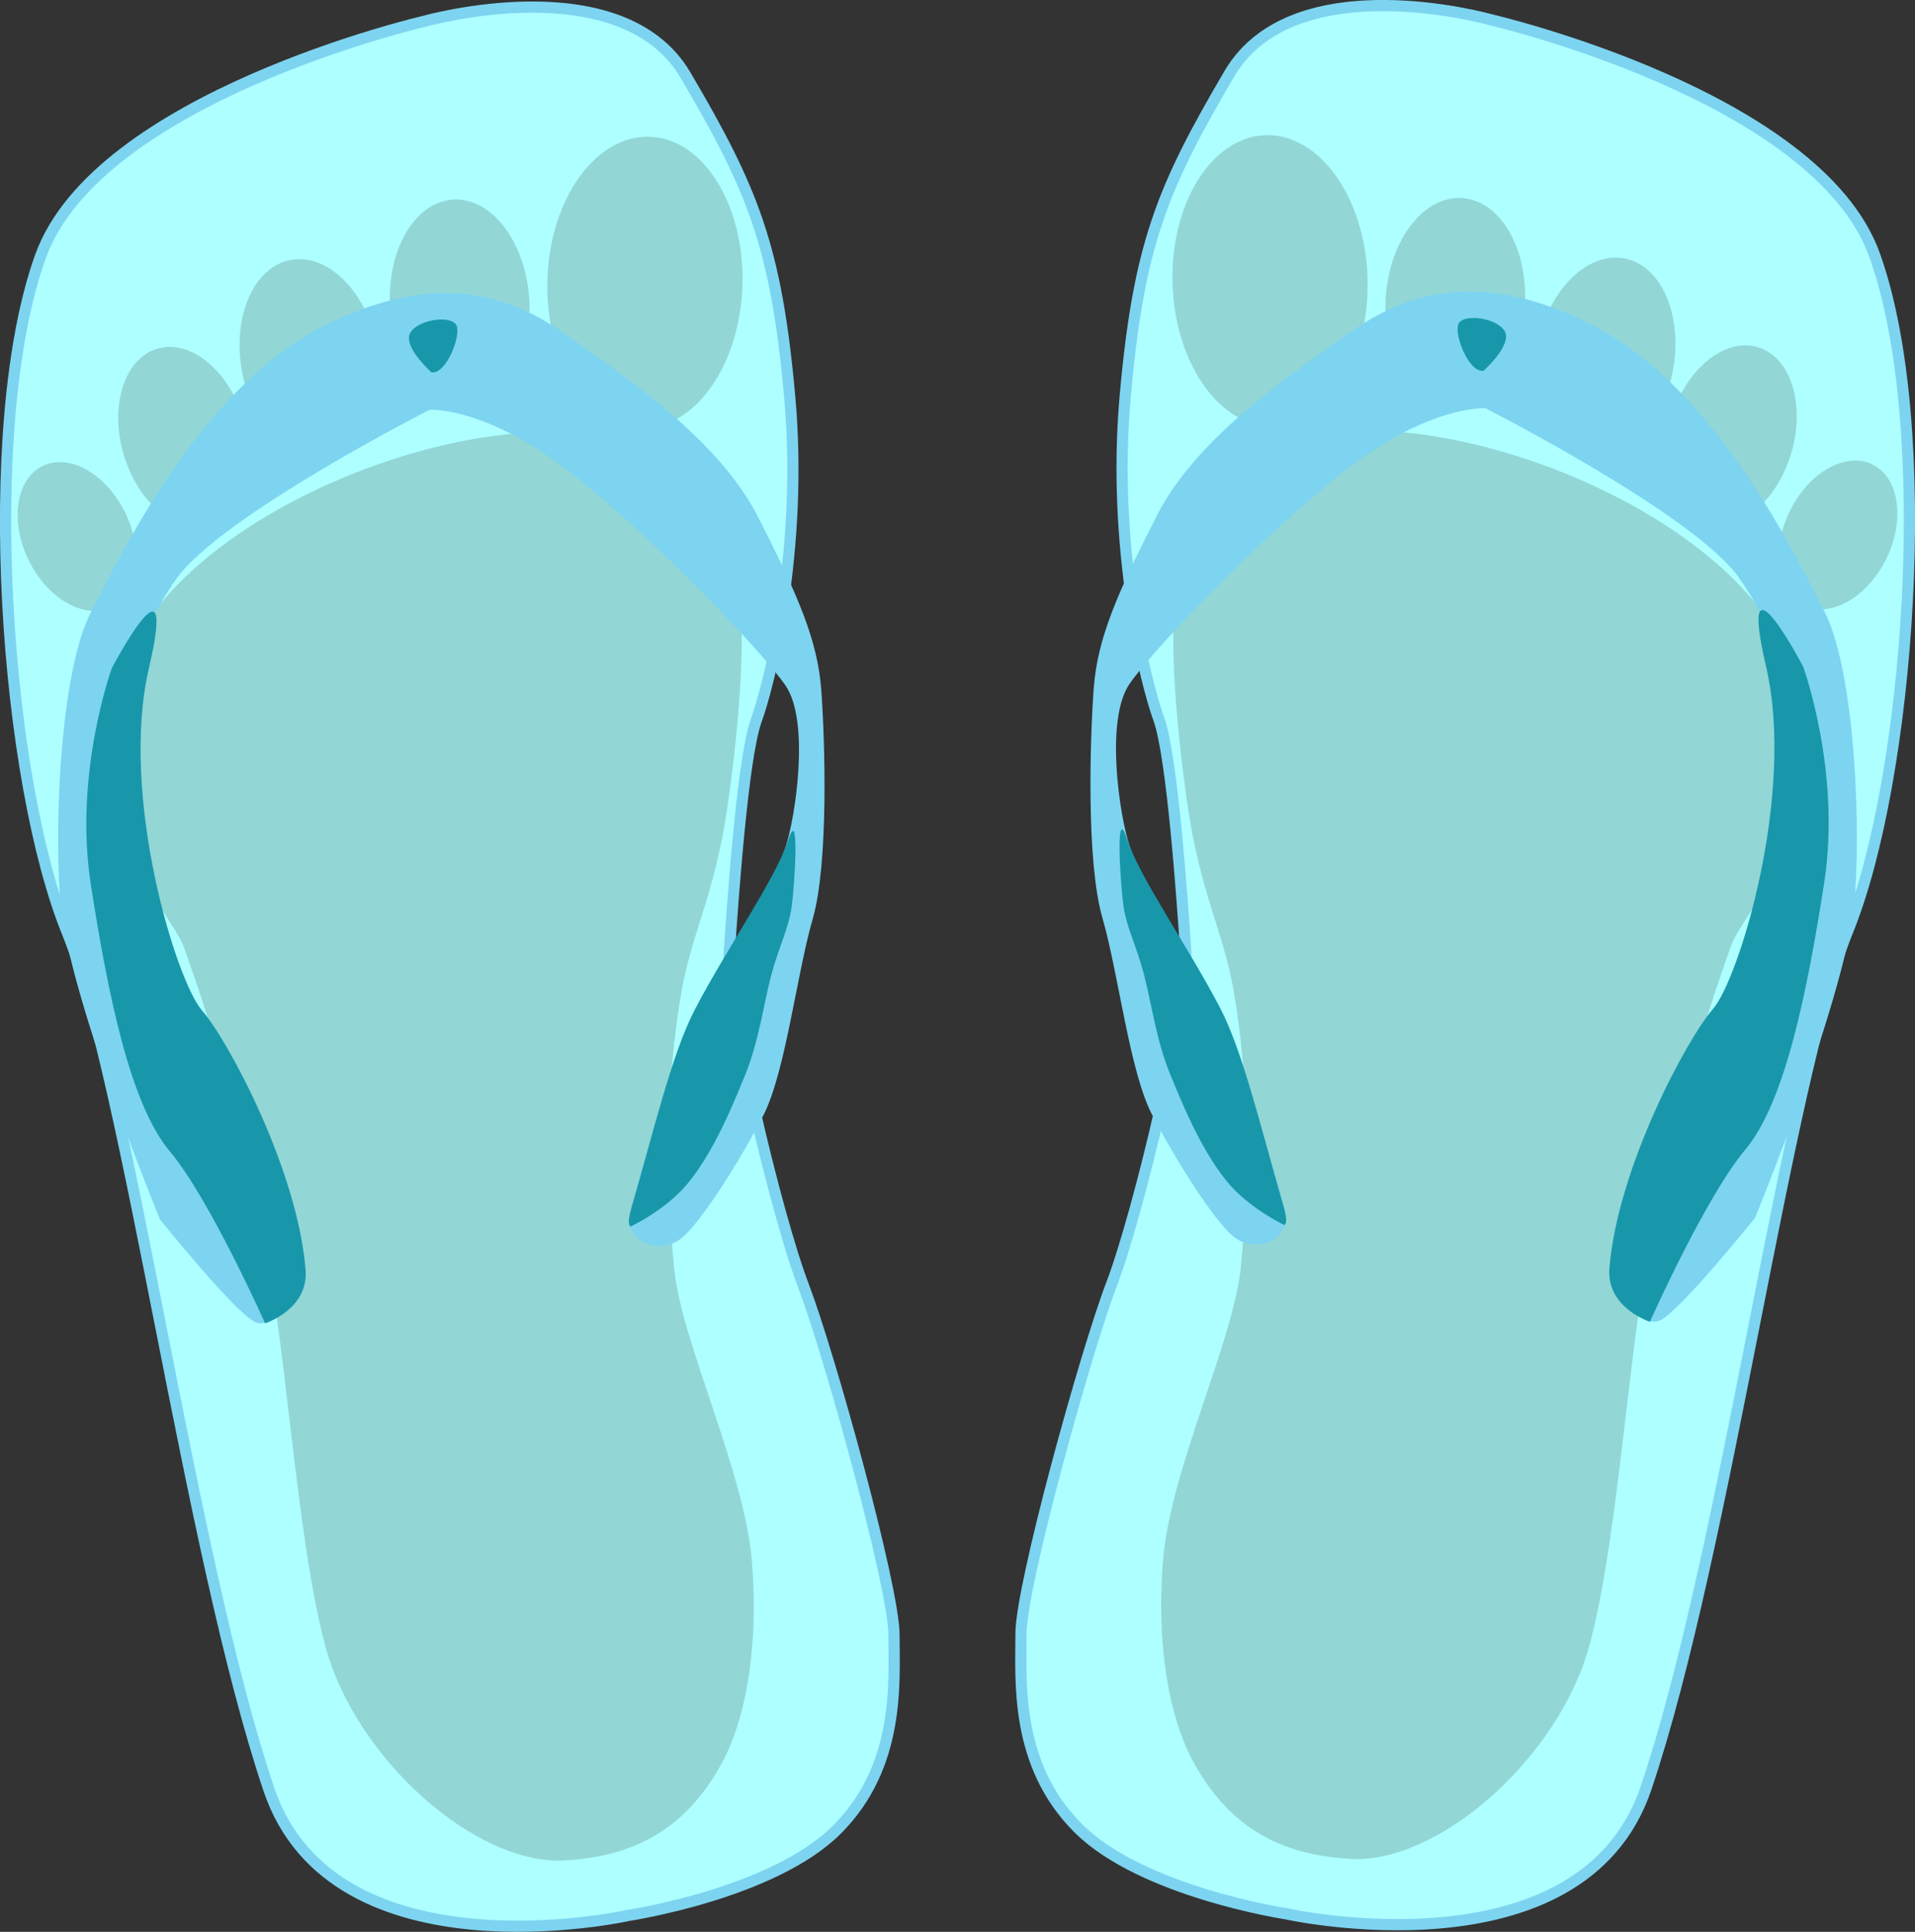
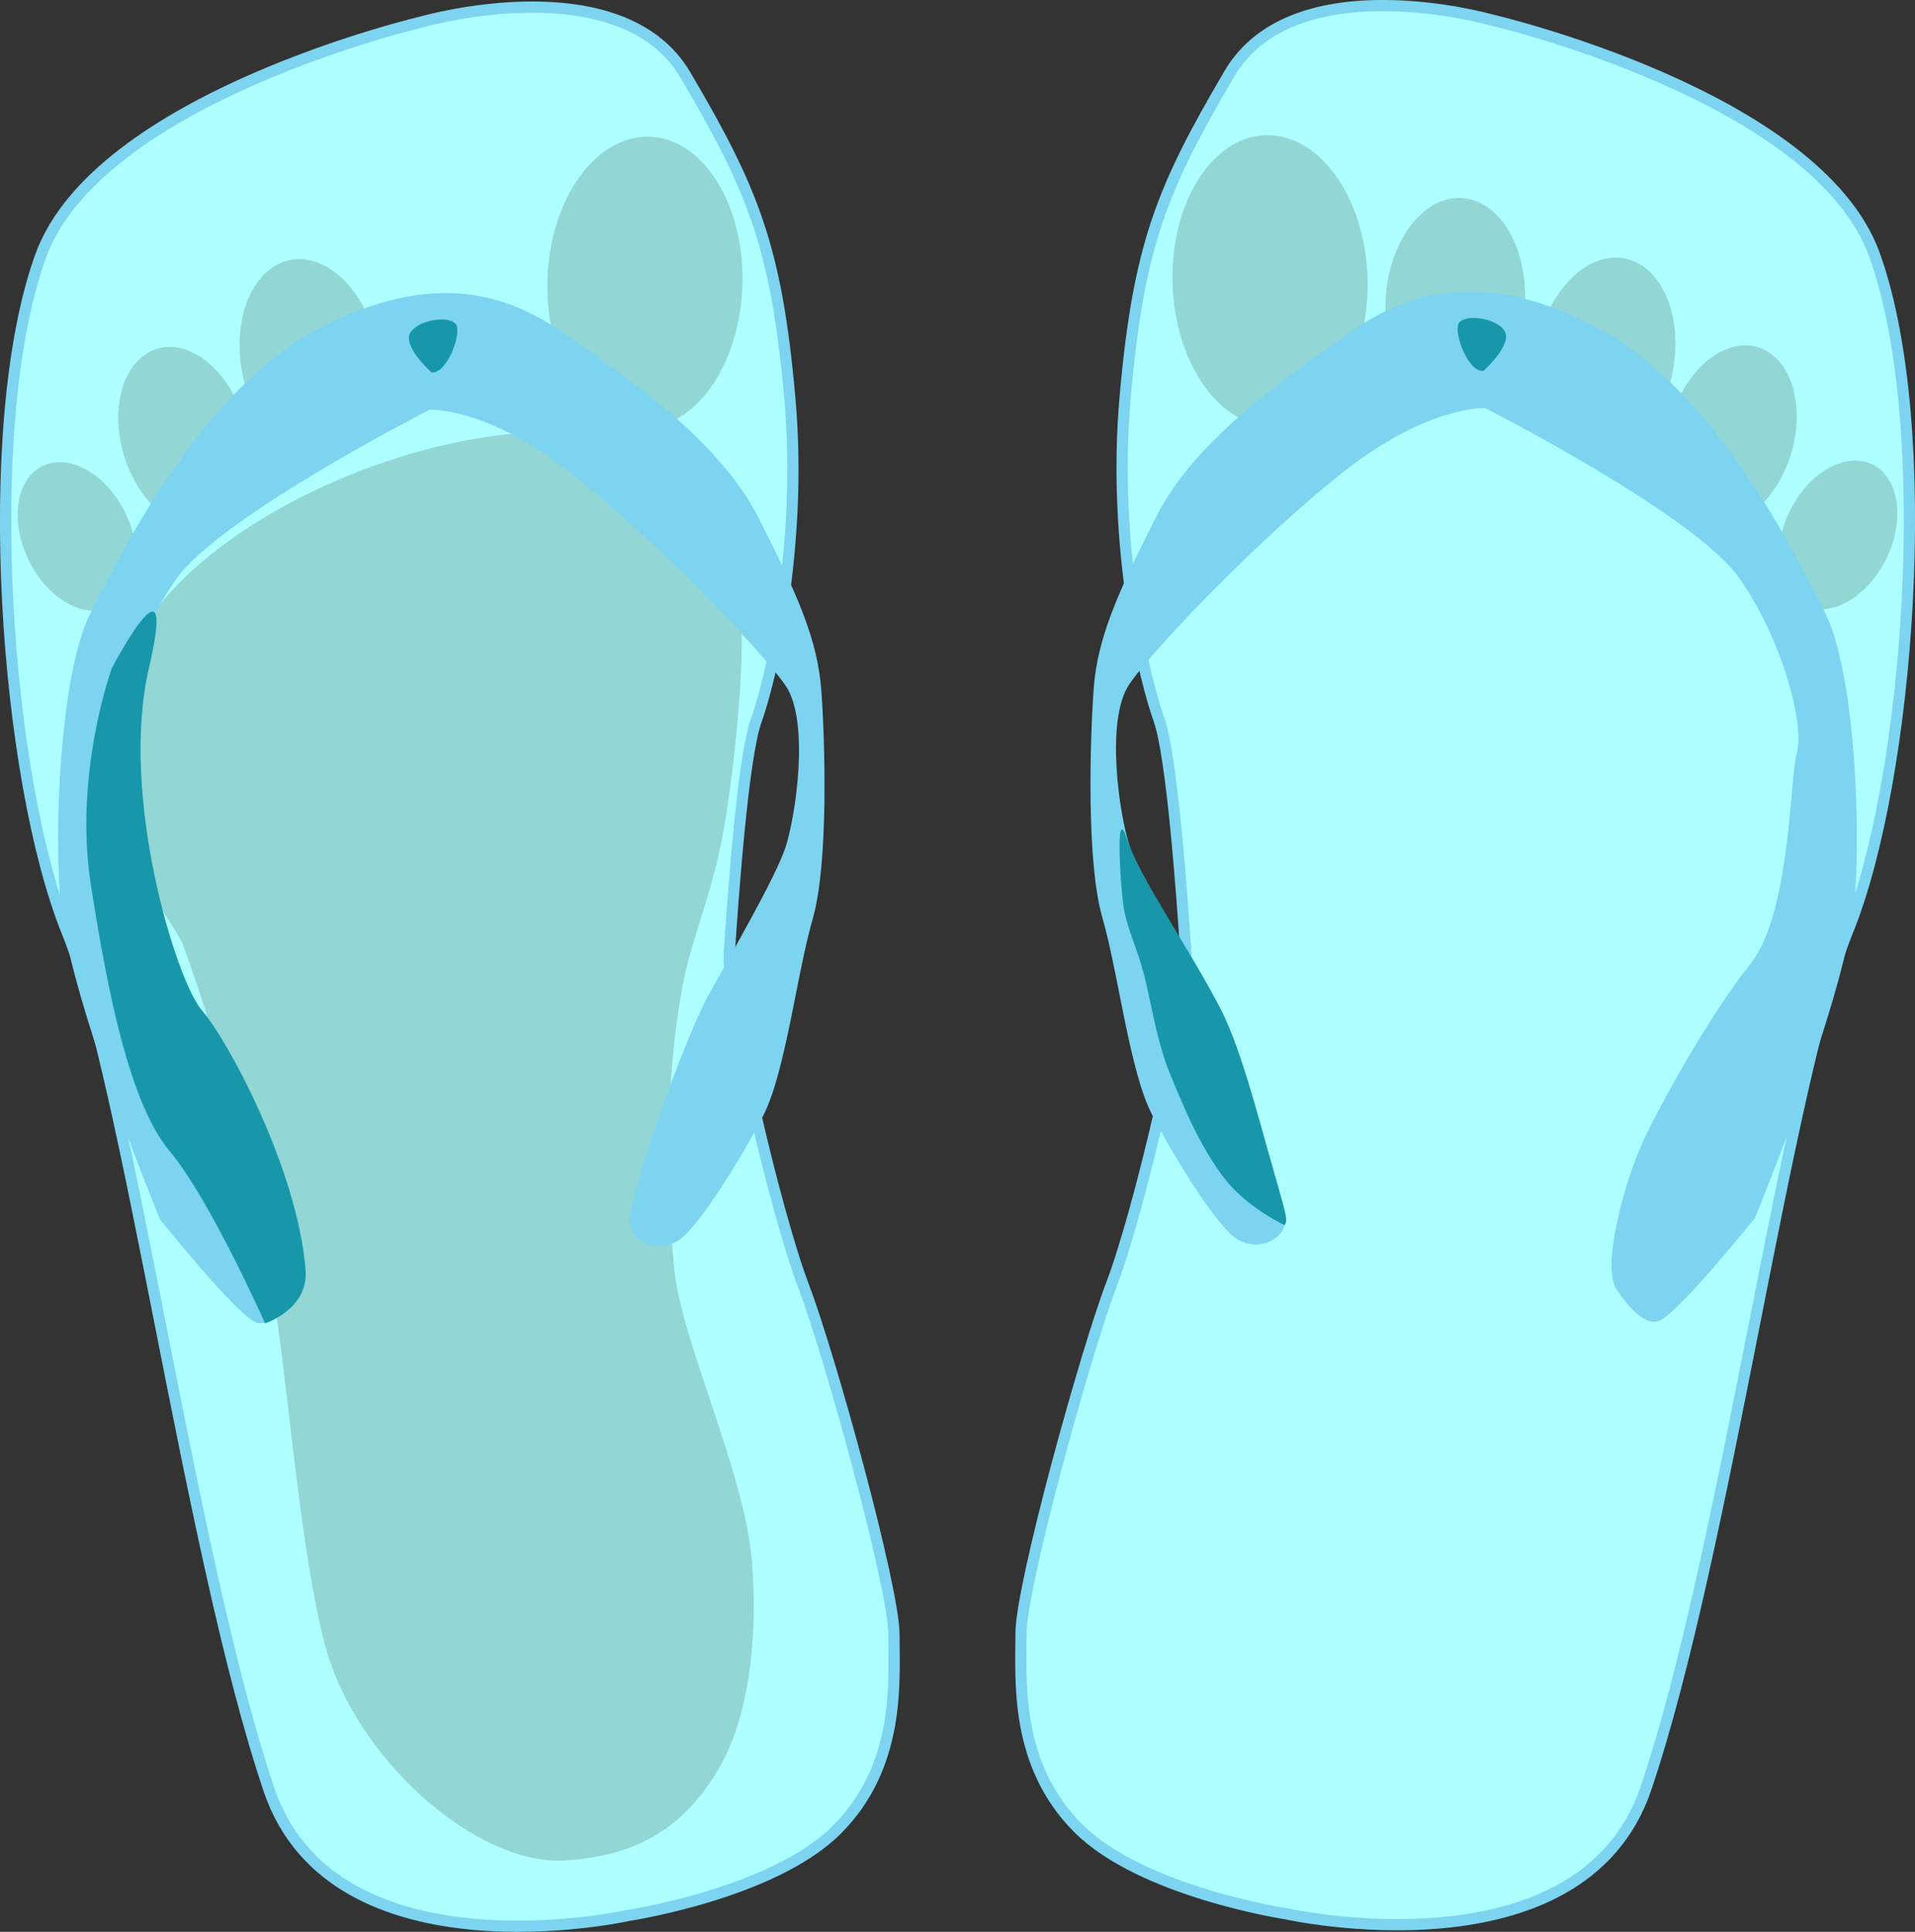
<svg xmlns="http://www.w3.org/2000/svg" xmlns:ns1="http://sodipodi.sourceforge.net/DTD/sodipodi-0.dtd" xmlns:ns2="http://www.inkscape.org/namespaces/inkscape" id="svg2" ns1:docname="Thong_004_Blue_Foot.svg" viewBox="0 0 341.91 344.89" version="1.1" ns2:version="0.48.0 r9654">
  <rect x="0" y="0" width="341.91" height="344.89" fill="#333333" stroke="none" />
  <ns1:namedview id="base" bordercolor="#666666" ns2:pageshadow="2" ns2:window-y="-8" fit-margin-left="0" pagecolor="#ffffff" fit-margin-top="0" ns2:window-maximized="1" ns2:zoom="1.4" ns2:window-x="-8" ns2:window-height="1138" showgrid="false" borderopacity="1.0" ns2:current-layer="layer1" ns2:cx="307.0054" ns2:cy="48.176895" fit-margin-right="0" fit-margin-bottom="0" ns2:window-width="1920" ns2:pageopacity="0.0" ns2:document-units="px" />
  <g id="layer1" ns2:label="Calque 1" ns2:groupmode="layer" transform="translate(-206.19 -328.49)">
    <g id="g12238" transform="translate(557.06 42.205)">
      <g id="g12162">
        <path id="path2996-6-6-2-6" ns1:nodetypes="cssscsssssssc" style="stroke:#7dd4f0;stroke-width:2;fill:#aeffff" ns2:connector-curvature="0" d="m-121.17 627.97s52.671 11.69 64.203-22.501c14.255-42.261 24.963-125.82 36.002-153.01 10.93-26.92 15.801-89.87 4.8-120.61-10.201-28.501-68.404-42.002-68.404-42.002s-35.252-10.051-46.802 9.601c-12.028 20.464-16.201 30.602-18.601 57.603-2.4 27.001 3.6 51.003 6 57.603 2.4 6.6 4.2 32.402 4.8 41.402 0.6 9.001-8.4 46.802-13.201 59.403-4.8 12.601-16.201 54.003-16.201 62.403 0 8.4-1.2 23.401 10.201 34.802s37.202 15.301 37.202 15.301z" />
        <g id="g3652-5-6" style="opacity:.163;fill:#000000" transform="matrix(-.464 .018 .017 .492 57.873 162.11)">
          <g id="g3644-3-7" style="fill:#000000">
-             <path id="path3304-7-6" ns1:nodetypes="zszsssssssszz" d="m236.45 587.18c5.792 14.343 14.676 33.125 32.854 98.088 11.617 41.516 17.518 112.31 30.605 152.81 13.087 40.503 60.89 77.497 94.852 74.391 27.56-2.521 46.16-13.574 58.842-37.023 8.511-15.735 13.087-41.855 9.098-74.15-3.989-32.295-30.09-78.577-33.729-104.81-4.411-31.804-5.861-67.044-0.804-100.9 3.151-21.092 11.449-35.527 15.108-66.976 3.953-33.977 5.066-67.113 0.373-86.929-5.846-24.681-19.863-32.6-38.899-41.112-46.861-20.957-163.93 20.851-192.19 77.724-28.254 56.873 18.092 94.542 23.885 108.88z" style="fill:#000000" ns2:connector-curvature="0" />
            <path id="path3541-5-9" style="fill:#000000" ns2:connector-curvature="0" d="m442.14 339.51c0 29.192-16.789 52.857-37.5 52.857s-37.5-23.665-37.5-52.857 16.789-52.857 37.5-52.857 37.5 23.665 37.5 52.857z" />
            <path id="path3541-2-2-54" style="fill:#000000" ns2:connector-curvature="0" d="m360.36 346.69c2.369 20.717-7.626 38.873-22.323 40.553-14.698 1.681-28.533-13.751-30.901-34.468-2.369-20.717 7.626-38.873 22.323-40.553 14.698-1.681 28.533 13.751 30.901 34.468z" />
            <path id="path3541-2-0-3-64" style="fill:#000000" ns2:connector-curvature="0" d="m302.52 365.58c5.422 19.856-1.603 39.07-15.69 42.917-14.087 3.846-29.902-9.132-35.323-28.987-5.422-19.856 1.603-39.07 15.69-42.917 14.087-3.846 29.902 9.132 35.323 28.987z" />
            <path id="path3541-2-6-7-2" style="fill:#000000" ns2:connector-curvature="0" d="m251.69 393.24c6.882 17.285 2.519 35.256-9.744 40.138-12.263 4.882-27.783-5.173-34.665-22.458-6.882-17.285-2.519-35.256 9.744-40.138 12.263-4.882 27.783 5.173 34.665 22.458z" />
            <path id="path3541-2-6-8-3-2" style="fill:#000000" ns2:connector-curvature="0" d="m207.06 428.72c8.427 13.482 7.504 29.258-2.061 35.236-9.565 5.978-24.15-0.105-32.576-13.587-8.427-13.482-7.504-29.258 2.061-35.236 9.565-5.978 24.15 0.105 32.576 13.587z" />
          </g>
        </g>
        <g id="g5116">
          <path id="path3790-9-7-4-4" d="m-62.471 516.08s4.414 7.503 7.945 5.958 16.993-18.317 16.993-18.317 16.772-40.606 17.876-57.599c1.103-16.993-0.662-41.489-5.517-50.758-4.855-9.269-19.2-39.723-41.268-50.978-6.874-3.506-12.892-5.277-18.207-5.848-1.133-0.122-2.234-0.189-3.305-0.206-1.349-0.022-2.65 0.034-3.905 0.158-8.077 0.8-14.274 4.419-19.383 8.103-9.489 6.841-26.041 17.876-33.103 31.779s-10.593 21.848-11.255 30.896c-0.662 9.048-1.324 30.896 1.545 40.827 2.869 9.931 4.855 27.365 8.827 35.089 3.972 7.724 11.034 18.979 14.565 21.848 3.531 2.869 8.607 1.103 9.269-2.428 0.662-3.531-9.269-32.22-14.124-41.048-4.855-8.827-11.917-20.965-13.683-26.262-1.766-5.296-4.414-22.51 0-28.91 4.414-6.4 23.613-26.482 38.62-38.179 15.007-11.696 24.938-11.034 24.938-11.034s37.296 18.979 45.241 30.234c7.945 11.255 11.696 26.482 10.372 31.117-1.324 4.634-1.103 28.91-8.386 37.958-7.283 9.048-17.214 26.924-19.862 33.324-2.648 6.4-6.4 19.862-4.193 24.275z" ns1:nodetypes="cscssssssssssssssssscssssc" style="fill:#7dd4f0" ns2:connector-curvature="0" />
-           <path id="path3788-8-1-9-9" d="m-56.291 522.26s-7.793-2.492-7.228-9.545c1.435-17.876 13.848-40.992 18.482-46.289 4.634-5.296 14.786-38.399 9.489-61.13s6.621 0 6.621 0 6.841 18.758 3.752 38.62-7.062 39.282-14.124 47.668c-7.062 8.386-16.993 30.675-16.993 30.675z" ns1:nodetypes="cssscssc" style="fill:#1897aa" ns2:connector-curvature="0" />
          <path id="path3792-0-6-2-6" d="m-121.48 505.02c0-0.311 0.71-0.219-0.281-3.61-3.659-12.515-7.103-27.171-11.222-35.093-5.738-11.034-14.455-23.393-16.662-30.234-2.207-6.841-1.131 8.522-0.662 11.807 0.576 4.029 2.274 7.054 3.675 12.32 1.284 4.83 2.178 11.791 4.712 17.914 1.844 4.456 5.211 12.997 9.973 18.923 4.008 4.988 10.468 7.973 10.468 7.973z" ns1:nodetypes="csssssssc" style="fill:#1897aa" ns2:connector-curvature="0" />
          <path id="path3794-5-6-3-2" d="m-86.001 352.49s5.277-4.695 3.755-7.129c-1.522-2.434-7.509-3.123-8.251-1.196-0.742 1.928 1.852 8.658 4.497 8.324z" style="fill:#1897aa" ns2:connector-curvature="0" />
        </g>
      </g>
      <g id="g12162-8" transform="matrix(-1 0 0 1 -359.83 .276)">
        <path id="path2996-6-6-2-6-5" ns1:nodetypes="cssscsssssssc" style="stroke:#7dd4f0;stroke-width:2;fill:#aeffff" ns2:connector-curvature="0" d="m-121.17 627.97s52.671 11.69 64.203-22.501c14.255-42.261 24.963-125.82 36.002-153.01 10.93-26.92 15.801-89.87 4.8-120.61-10.201-28.501-68.404-42.002-68.404-42.002s-35.252-10.051-46.802 9.601c-12.028 20.464-16.201 30.602-18.601 57.603-2.4 27.001 3.6 51.003 6 57.603 2.4 6.6 4.2 32.402 4.8 41.402 0.6 9.001-8.4 46.802-13.201 59.403-4.8 12.601-16.201 54.003-16.201 62.403 0 8.4-1.2 23.401 10.201 34.802s37.202 15.301 37.202 15.301z" />
        <g id="g3652-5-6-2" style="opacity:.163;fill:#000000" transform="matrix(-.464 .018 .017 .492 57.873 162.11)">
          <g id="g3644-3-7-7" style="fill:#000000">
            <path id="path3304-7-6-3" ns1:nodetypes="zszsssssssszz" d="m236.45 587.18c5.792 14.343 14.676 33.125 32.854 98.088 11.617 41.516 17.518 112.31 30.605 152.81 13.087 40.503 60.89 77.497 94.852 74.391 27.56-2.521 46.16-13.574 58.842-37.023 8.511-15.735 13.087-41.855 9.098-74.15-3.989-32.295-30.09-78.577-33.729-104.81-4.411-31.804-5.861-67.044-0.804-100.9 3.151-21.092 11.449-35.527 15.108-66.976 3.953-33.977 5.066-67.113 0.373-86.929-5.846-24.681-19.863-32.6-38.899-41.112-46.861-20.957-163.93 20.851-192.19 77.724-28.254 56.873 18.092 94.542 23.885 108.88z" style="fill:#000000" ns2:connector-curvature="0" />
            <path id="path3541-5-9-8" style="fill:#000000" ns2:connector-curvature="0" d="m442.14 339.51c0 29.192-16.789 52.857-37.5 52.857s-37.5-23.665-37.5-52.857 16.789-52.857 37.5-52.857 37.5 23.665 37.5 52.857z" />
-             <path id="path3541-2-2-54-4" style="fill:#000000" ns2:connector-curvature="0" d="m360.36 346.69c2.369 20.717-7.626 38.873-22.323 40.553-14.698 1.681-28.533-13.751-30.901-34.468-2.369-20.717 7.626-38.873 22.323-40.553 14.698-1.681 28.533 13.751 30.901 34.468z" />
            <path id="path3541-2-0-3-64-0" style="fill:#000000" ns2:connector-curvature="0" d="m302.52 365.58c5.422 19.856-1.603 39.07-15.69 42.917-14.087 3.846-29.902-9.132-35.323-28.987-5.422-19.856 1.603-39.07 15.69-42.917 14.087-3.846 29.902 9.132 35.323 28.987z" />
            <path id="path3541-2-6-7-2-9" style="fill:#000000" ns2:connector-curvature="0" d="m251.69 393.24c6.882 17.285 2.519 35.256-9.744 40.138-12.263 4.882-27.783-5.173-34.665-22.458-6.882-17.285-2.519-35.256 9.744-40.138 12.263-4.882 27.783 5.173 34.665 22.458z" />
            <path id="path3541-2-6-8-3-2-6" style="fill:#000000" ns2:connector-curvature="0" d="m207.06 428.72c8.427 13.482 7.504 29.258-2.061 35.236-9.565 5.978-24.15-0.105-32.576-13.587-8.427-13.482-7.504-29.258 2.061-35.236 9.565-5.978 24.15 0.105 32.576 13.587z" />
          </g>
        </g>
        <g id="g5116-1">
          <path id="path3790-9-7-4-4-4" d="m-62.471 516.08s4.414 7.503 7.945 5.958 16.993-18.317 16.993-18.317 16.772-40.606 17.876-57.599c1.103-16.993-0.662-41.489-5.517-50.758-4.855-9.269-19.2-39.723-41.268-50.978-6.874-3.506-12.892-5.277-18.207-5.848-1.133-0.122-2.234-0.189-3.305-0.206-1.349-0.022-2.65 0.034-3.905 0.158-8.077 0.8-14.274 4.419-19.383 8.103-9.489 6.841-26.041 17.876-33.103 31.779s-10.593 21.848-11.255 30.896c-0.662 9.048-1.324 30.896 1.545 40.827 2.869 9.931 4.855 27.365 8.827 35.089 3.972 7.724 11.034 18.979 14.565 21.848 3.531 2.869 8.607 1.103 9.269-2.428 0.662-3.531-9.269-32.22-14.124-41.048-4.855-8.827-11.917-20.965-13.683-26.262-1.766-5.296-4.414-22.51 0-28.91 4.414-6.4 23.613-26.482 38.62-38.179 15.007-11.696 24.938-11.034 24.938-11.034s37.296 18.979 45.241 30.234c7.945 11.255 11.696 26.482 10.372 31.117-1.324 4.634-1.103 28.91-8.386 37.958-7.283 9.048-17.214 26.924-19.862 33.324-2.648 6.4-6.4 19.862-4.193 24.275z" ns1:nodetypes="cscssssssssssssssssscssssc" style="fill:#7dd4f0" ns2:connector-curvature="0" />
          <path id="path3788-8-1-9-9-9" d="m-56.291 522.26s-7.793-2.492-7.228-9.545c1.435-17.876 13.848-40.992 18.482-46.289 4.634-5.296 14.786-38.399 9.489-61.13s6.621 0 6.621 0 6.841 18.758 3.752 38.62-7.062 39.282-14.124 47.668c-7.062 8.386-16.993 30.675-16.993 30.675z" ns1:nodetypes="cssscssc" style="fill:#1897aa" ns2:connector-curvature="0" />
-           <path id="path3792-0-6-2-6-8" d="m-121.48 505.02c0-0.311 0.71-0.219-0.281-3.61-3.659-12.515-7.103-27.171-11.222-35.093-5.738-11.034-14.455-23.393-16.662-30.234-2.207-6.841-1.131 8.522-0.662 11.807 0.576 4.029 2.274 7.054 3.675 12.32 1.284 4.83 2.178 11.791 4.712 17.914 1.844 4.456 5.211 12.997 9.973 18.923 4.008 4.988 10.468 7.973 10.468 7.973z" ns1:nodetypes="csssssssc" style="fill:#1897aa" ns2:connector-curvature="0" />
          <path id="path3794-5-6-3-2-8" d="m-86.001 352.49s5.277-4.695 3.755-7.129c-1.522-2.434-7.509-3.123-8.251-1.196-0.742 1.928 1.852 8.658 4.497 8.324z" style="fill:#1897aa" ns2:connector-curvature="0" />
        </g>
      </g>
    </g>
  </g>
</svg>